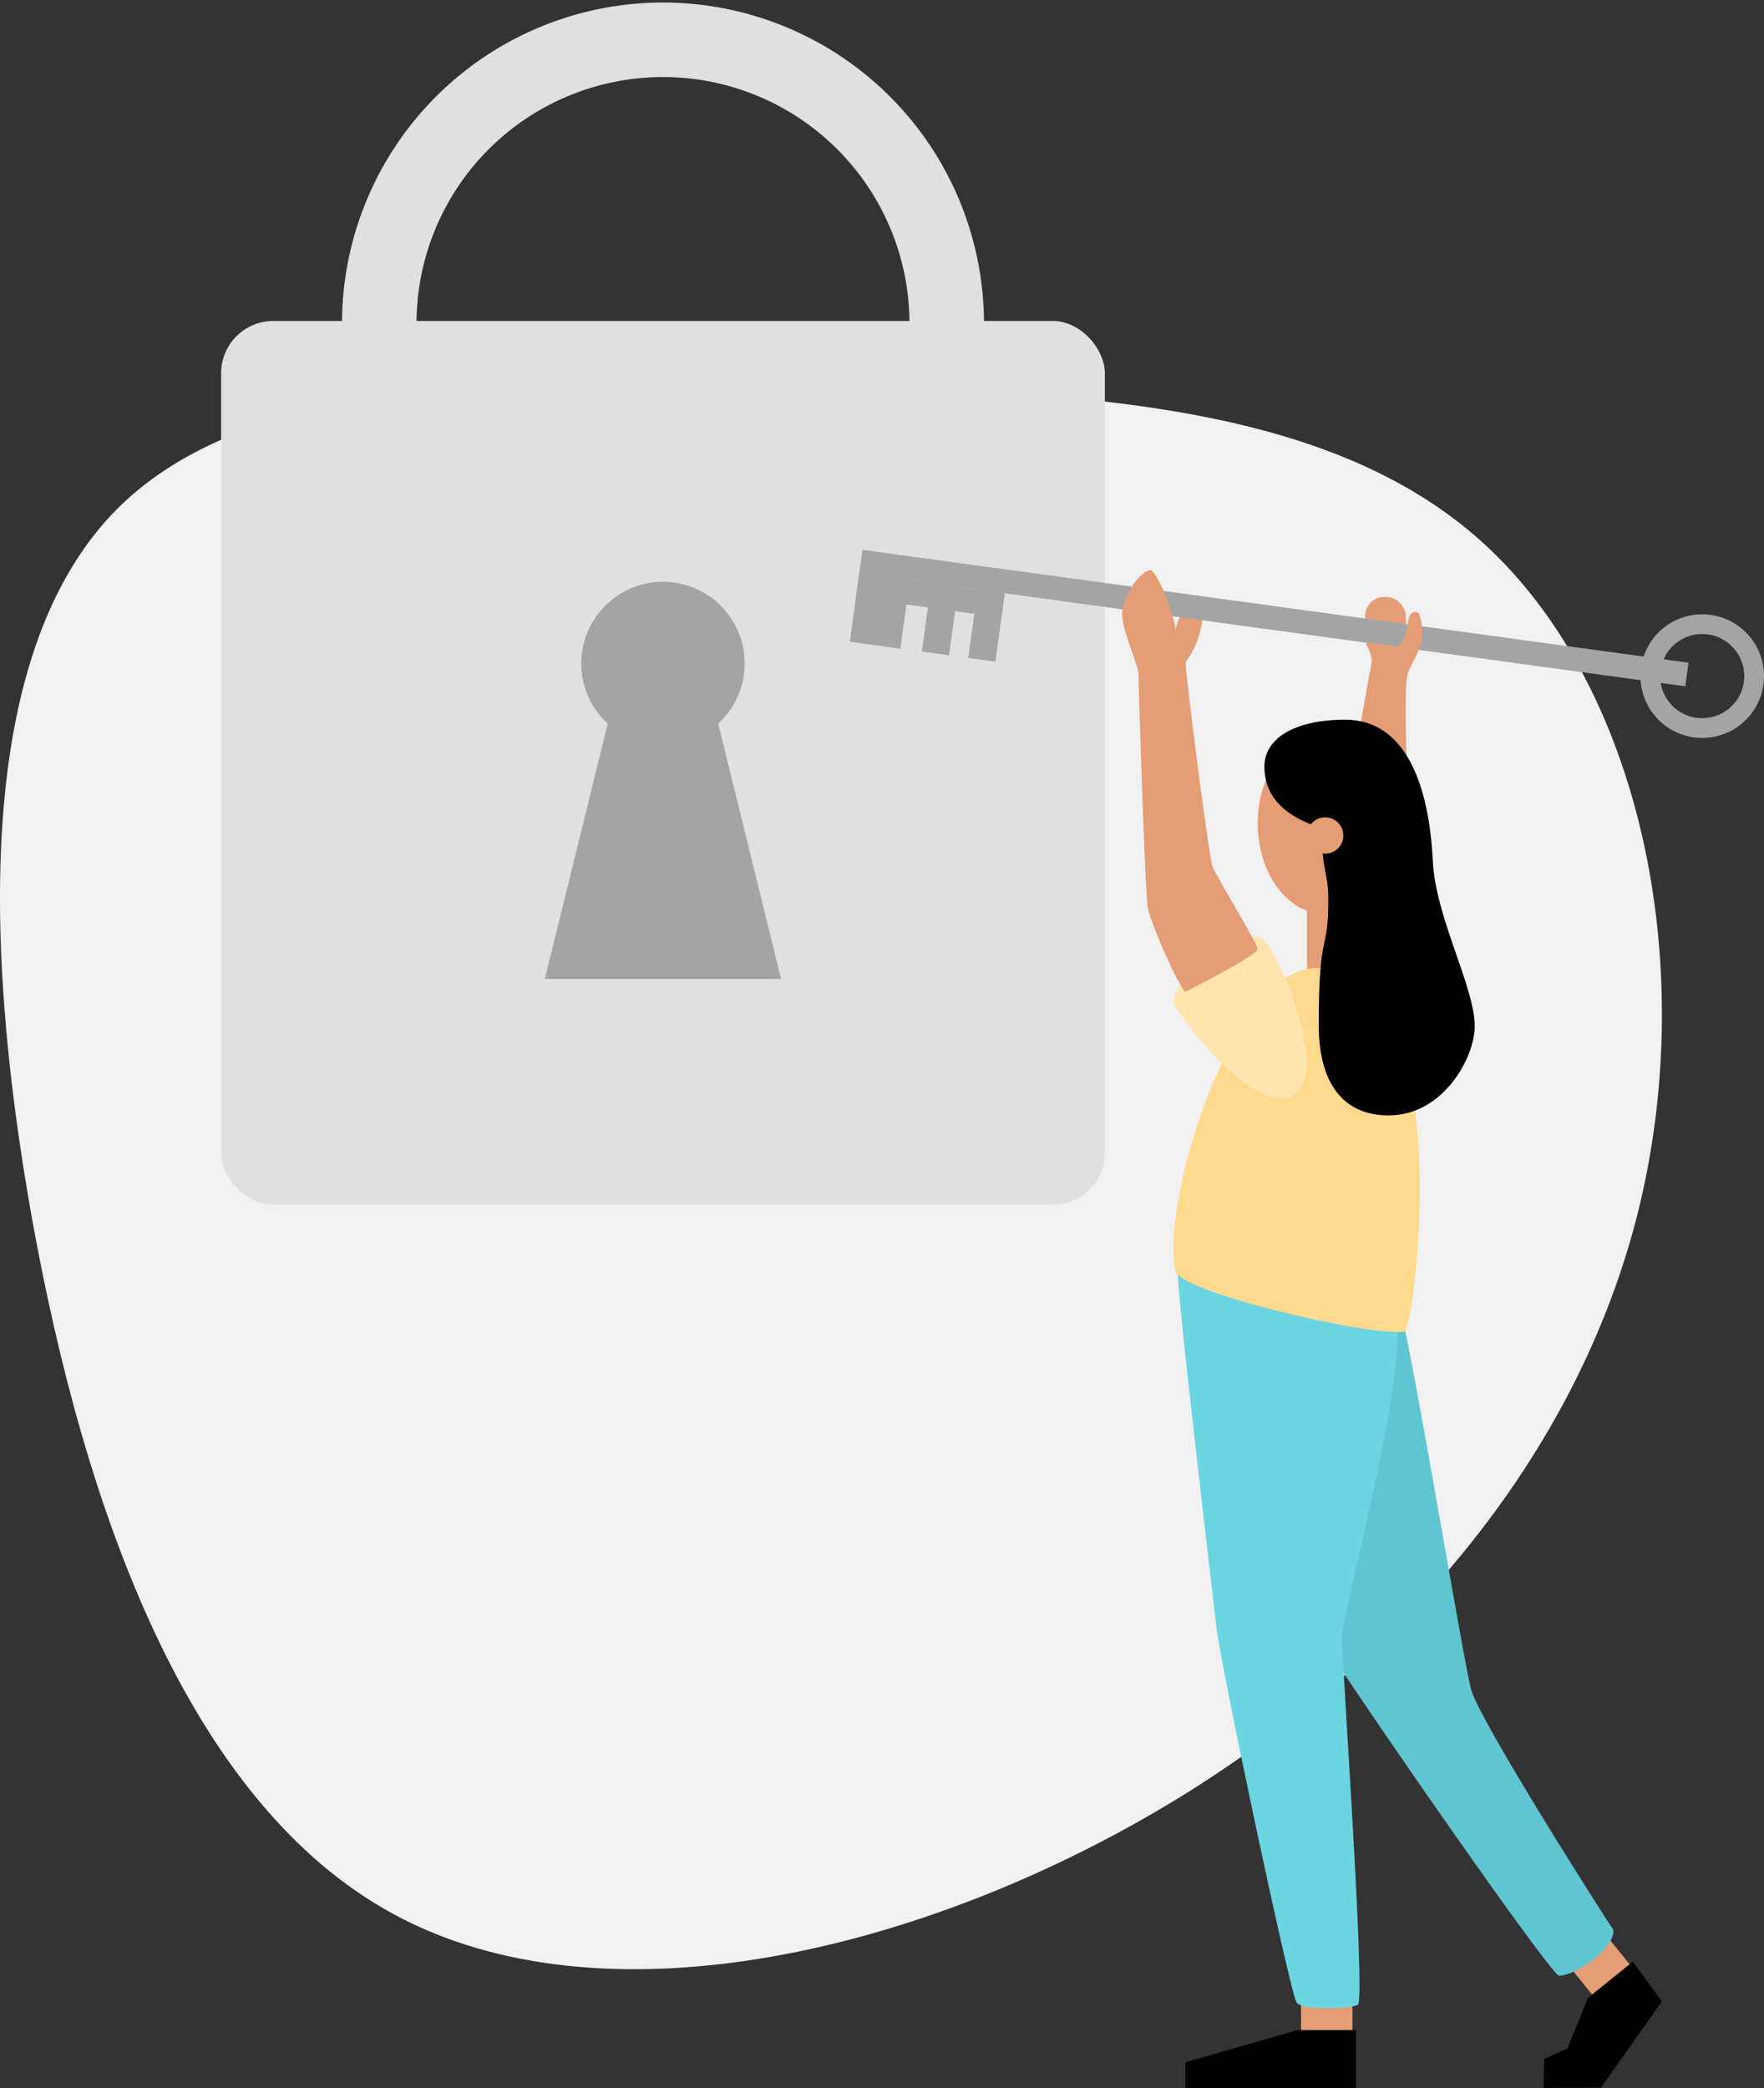
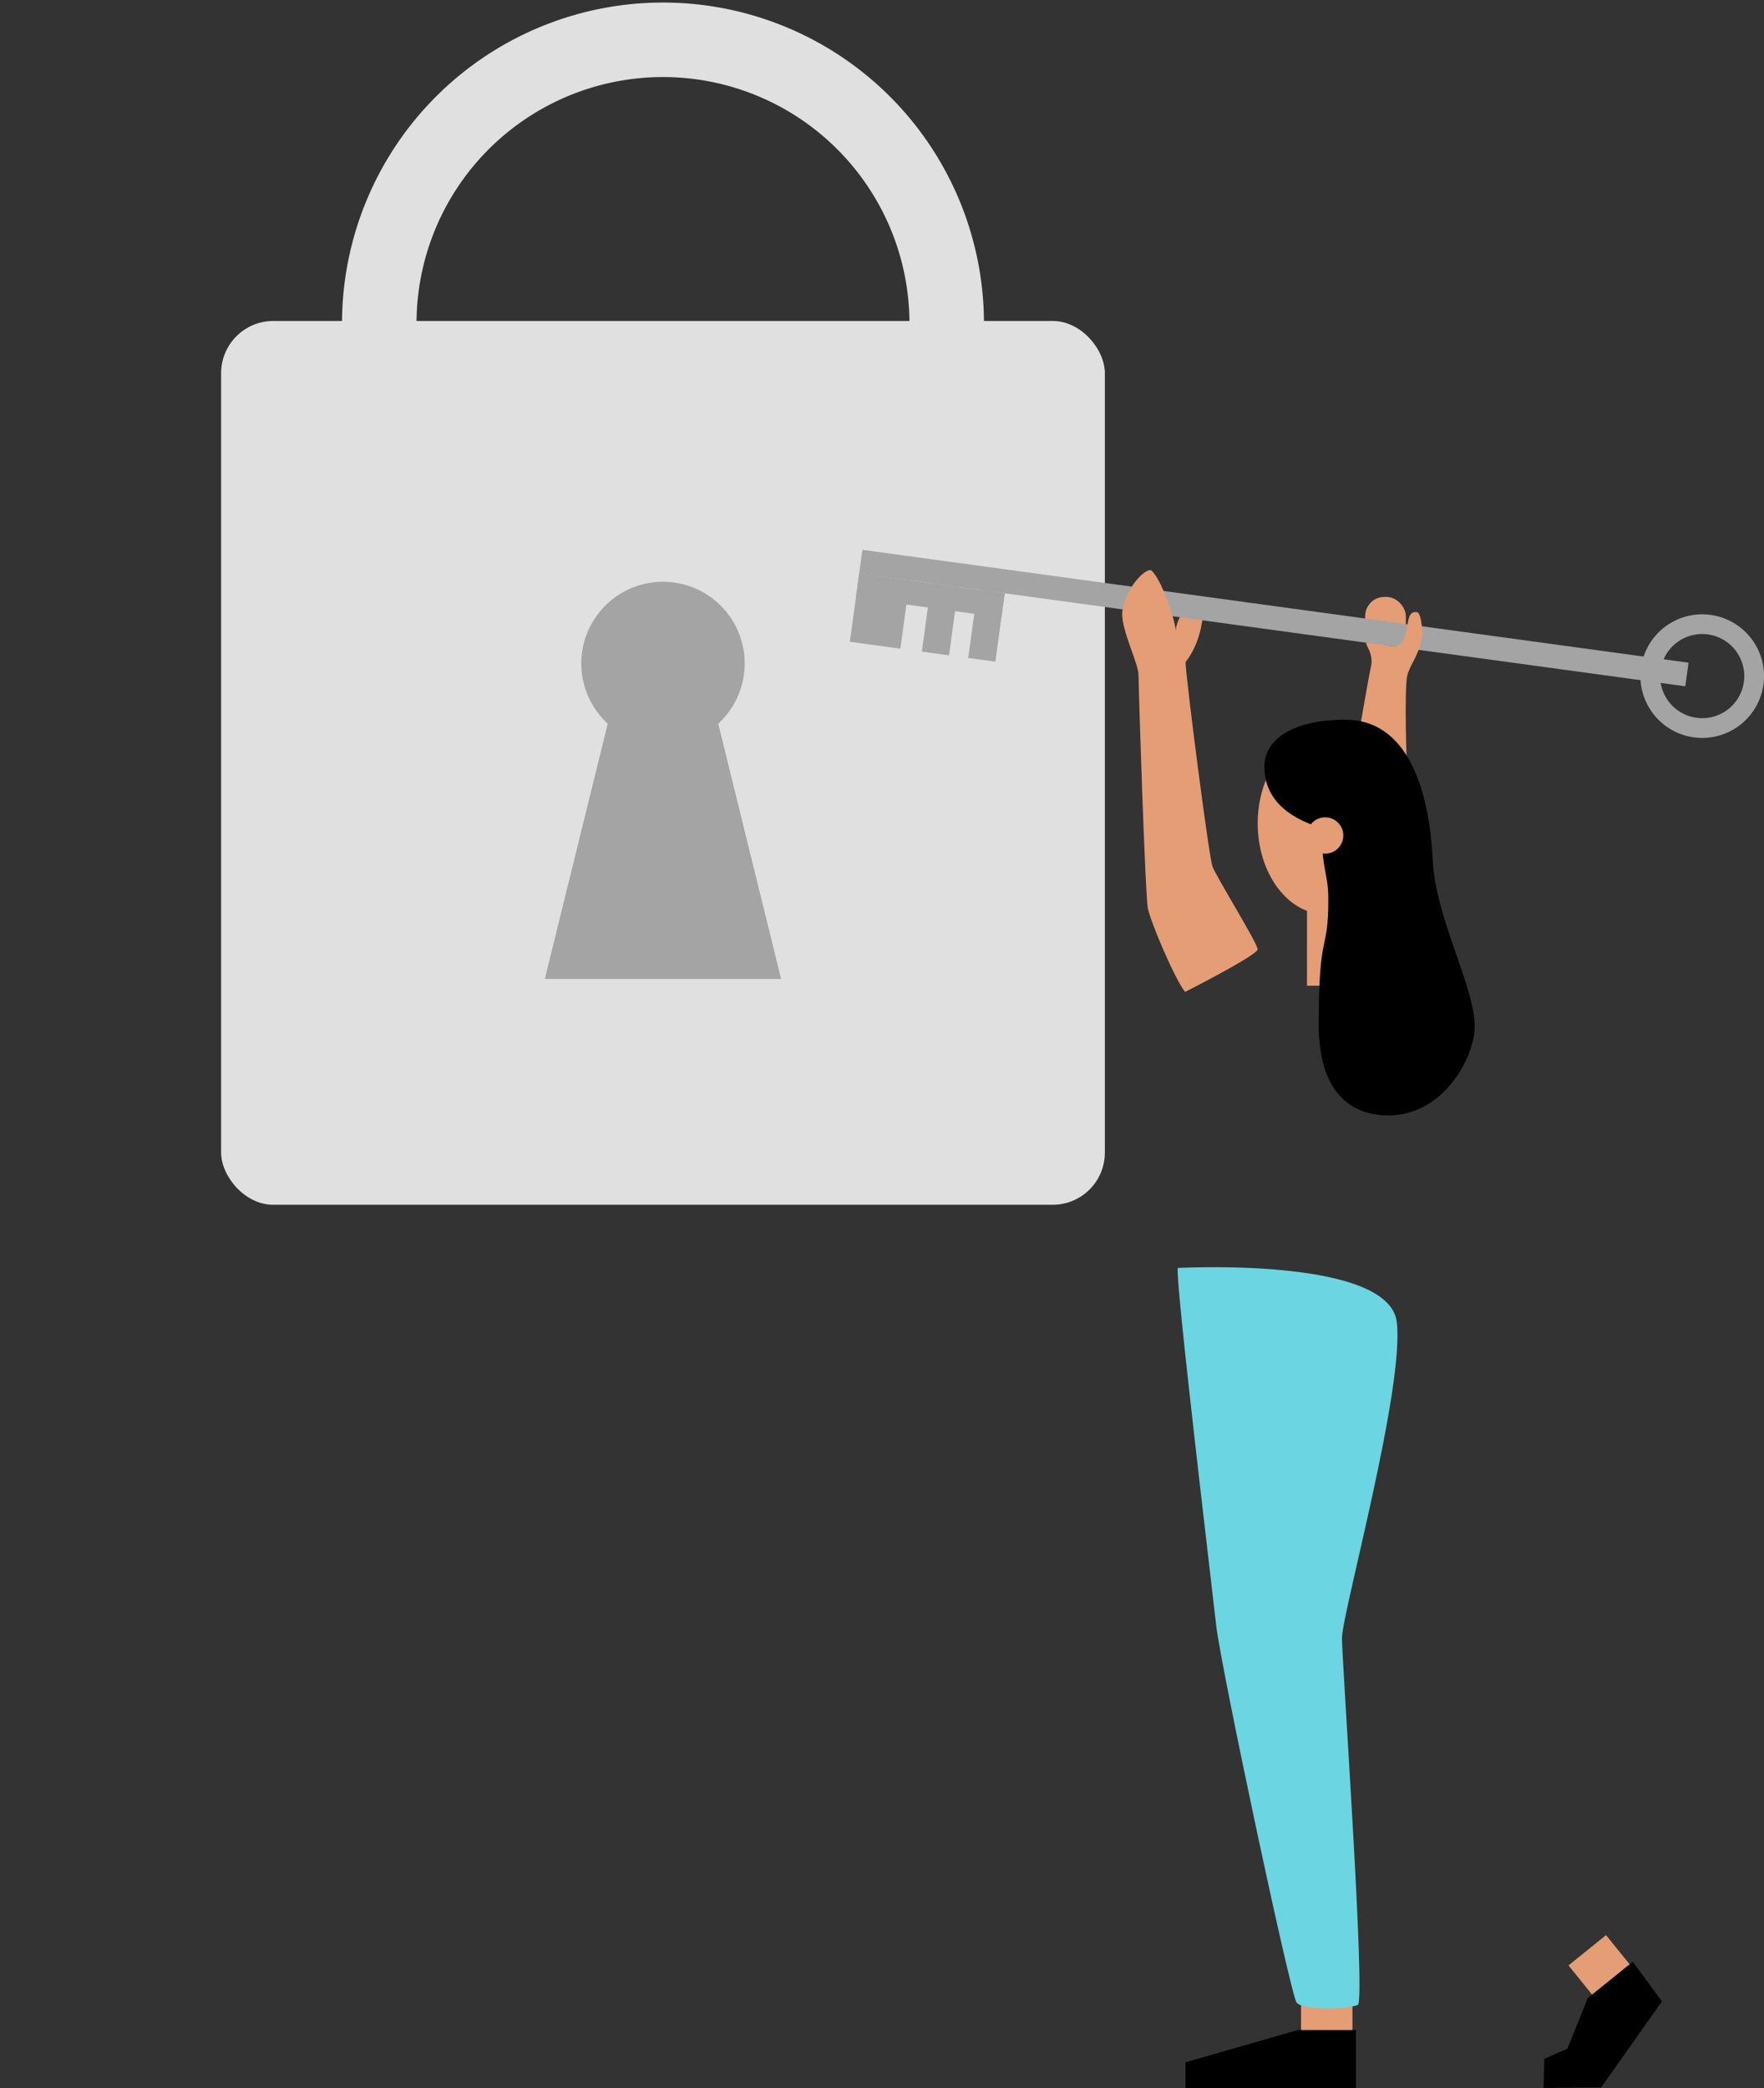
<svg xmlns="http://www.w3.org/2000/svg" viewBox="0 0 757.64 896.74">
  <rect x="0" y="0" width="757.64" height="896.74" fill="#333333" stroke="none" />
  <defs>
    <style>.cls-1{fill:#f1f1f1;}.cls-2{fill:#e49d75;}.cls-3{fill:#5fc5d1;}.cls-4{fill:#6bd5e1;}.cls-5{fill:#e0e0e0;}.cls-6{fill:#a4a4a4;}.cls-7{fill:none;stroke:#e0e0e0;stroke-linecap:round;stroke-linejoin:round;stroke-width:32px;}.cls-8{fill:#ffd98e;}.cls-9{fill:#ffe4ad;}.cls-10{fill-rule:evenodd;}</style>
  </defs>
  <title>unlock</title>
  <g id="Layer_2" data-name="Layer 2">
    <g id="vector">
-       <path class="cls-1" d="M636.5,232.73c68.06,61.33,93.17,180.88,67.33,286.61C677.81,625.07,601,717,496,778.29c-105,61.14-238,91.9-326.82,43.86S36.17,647.63,13.78,523.53c-22.2-124.11-22.56-245.67,36.58-305C109.5,159.4,228,162.31,342.79,165.22,457.62,168.31,568.62,171.41,636.5,232.73Z" />
      <rect class="cls-2" x="558.8" y="858.32" width="22.08" height="14.74" />
      <rect class="cls-2" x="677.14" y="835.57" width="20.72" height="18.36" transform="translate(-378.13 619.59) rotate(-38.93)" />
      <rect class="cls-2" x="586.33" y="256.37" width="17.47" height="20.69" rx="8.23" />
-       <path class="cls-3" d="M602.4,567.42c3,6.88,26,144.94,29.38,158s57.45,98.2,61.13,103.29c1.13,7.36-15.57,19.81-23.49,19.81C661.5,842.26,569,708.23,566.78,702.28S557.11,553.94,602.4,567.42Z" />
      <path class="cls-4" d="M505.83,544.55c-1.05,5.7,14.58,136,16.52,153.5s31.89,158.48,34.54,162,22.81,2.76,26.29,1-6.8-147-6.8-157.53,27-107.65,23.53-135.78S505.83,544.55,505.83,544.55Z" />
      <rect class="cls-2" x="561.36" y="386.6" width="21.11" height="36.74" />
      <rect class="cls-5" x="94.97" y="137.85" width="379.57" height="379.57" rx="22.42" />
      <path class="cls-6" d="M308.48,310.8a35.09,35.09,0,1,0-47.45,0L234,420.41H335.48Z" />
      <path class="cls-7" d="M162.9,137.85a121.86,121.86,0,0,1,243.71,0" />
      <ellipse class="cls-2" cx="569.19" cy="353.64" rx="29" ry="39" />
-       <path class="cls-8" d="M565.24,415.77c-35.16,0-66.5,97.54-60.48,129.91,1.78,9.56,85.92,28.85,98.78,26.15C608.11,565.61,626.76,415.77,565.24,415.77Z" />
-       <path class="cls-9" d="M556.22,470.1c15.74-11.42-9.42-66.76-15.3-67.71-10.83-1.75-37.76,19-36.91,27.72C504.46,434.71,540.19,481.73,556.22,470.1Z" />
      <path class="cls-2" d="M509,426c-4.24-5.09-14.84-30-16-35.91s-4-94.74-4-100S482,271.56,482,263.64s8.06-18.66,12.16-18.8c4.38,3.11,10.46,21.35,10.74,26,1.53-10,8.77-12.3,10.75-12.3s1.72,15.45-6.48,25.85c.29,7.64,10,83.31,11.57,87.69s19.45,33.09,19.41,35.63S509,426,509,426Z" />
      <rect class="cls-6" x="368.05" y="260.35" width="358.11" height="10.23" transform="translate(40.99 -71.64) rotate(7.78)" />
      <rect class="cls-6" x="366.9" y="247.63" width="21.9" height="29.63" transform="translate(39.02 -48.75) rotate(7.78)" />
      <rect class="cls-6" x="397.87" y="251.17" width="11.78" height="29.63" transform="translate(39.74 -52.22) rotate(7.78)" />
      <path class="cls-2" d="M604.74,334c-.83-4.74-1.58-39.09-.3-43.94s4.74-8.39,6.29-15.63c.53-2.49-.31-11.11-2-11.47-3.64-.78-3.85,3.3-4.33,6.3-1.86,10.23-5.65,8.36-7.4,8.12s-7.76-1.28-9.73-1.33,3.05,4,1.52,10.47c-1.2,5.09-6.84,39-8,44.55C585,331.24,604.74,334,604.74,334Z" />
      <rect class="cls-6" x="417.79" y="253.89" width="11.78" height="29.63" transform="translate(40.29 -54.9) rotate(7.78)" />
      <rect class="cls-6" x="368.01" y="250.51" width="63.09" height="10.5" transform="translate(38.31 -51.75) rotate(7.78)" />
      <path class="cls-6" d="M734.69,264.08A26.54,26.54,0,1,0,757.4,294,26.54,26.54,0,0,0,734.69,264.08ZM749,292.82a18.07,18.07,0,1,1-15.45-20.35A18.07,18.07,0,0,1,749,292.82Z" />
      <path class="cls-2" d="M509.28,284.31c-1.32-5.17-3.89-9.69-4.31-13.58l0,.12c-.28-4.66-6.36-22.9-10.74-26-4.1.14-12.16,10.88-12.16,18.8,0,5.81,3.8,14.5,5.82,20.79h21.35v0Z" />
      <path d="M543.06,329.21c0,13.49,9.52,21.81,24.61,26.45,0,18.46,2.85,19.27,2.85,30.51,0,24.22-4.13,12.11-4.13,53.93,0,25.22,10.56,38.94,30,38.94,23.51,0,37-24.87,37-38.27,0-17-16.82-46.54-18-71.07-1.63-33-11.89-60.61-37.62-60.61C555.79,309.09,543.06,317.27,543.06,329.21Z" />
      <circle class="cls-2" cx="569.16" cy="358.82" r="7.8" />
      <path class="cls-10" d="M701.29,842.49l12.5,17.06-26.15,37-24.68.16.32-12.51,9.91-4.38L682,858.08Z" />
      <polyline points="582.36 871.83 582.36 896.74 509.14 896.74 509.14 885.71 557.45 871.83 582.36 871.83" />
    </g>
  </g>
</svg>